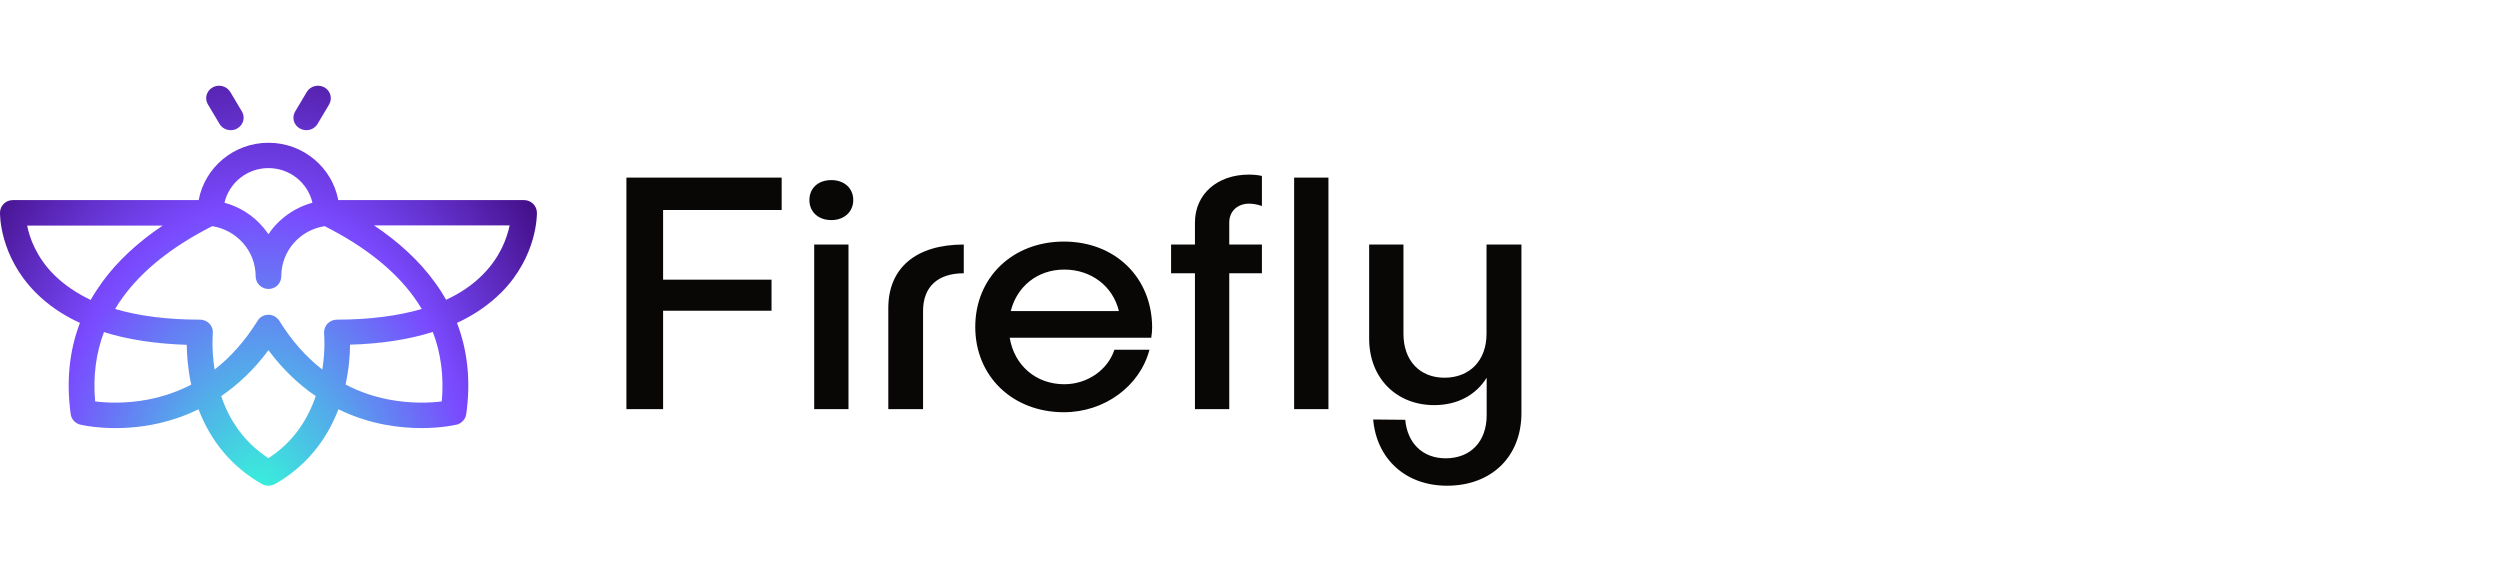
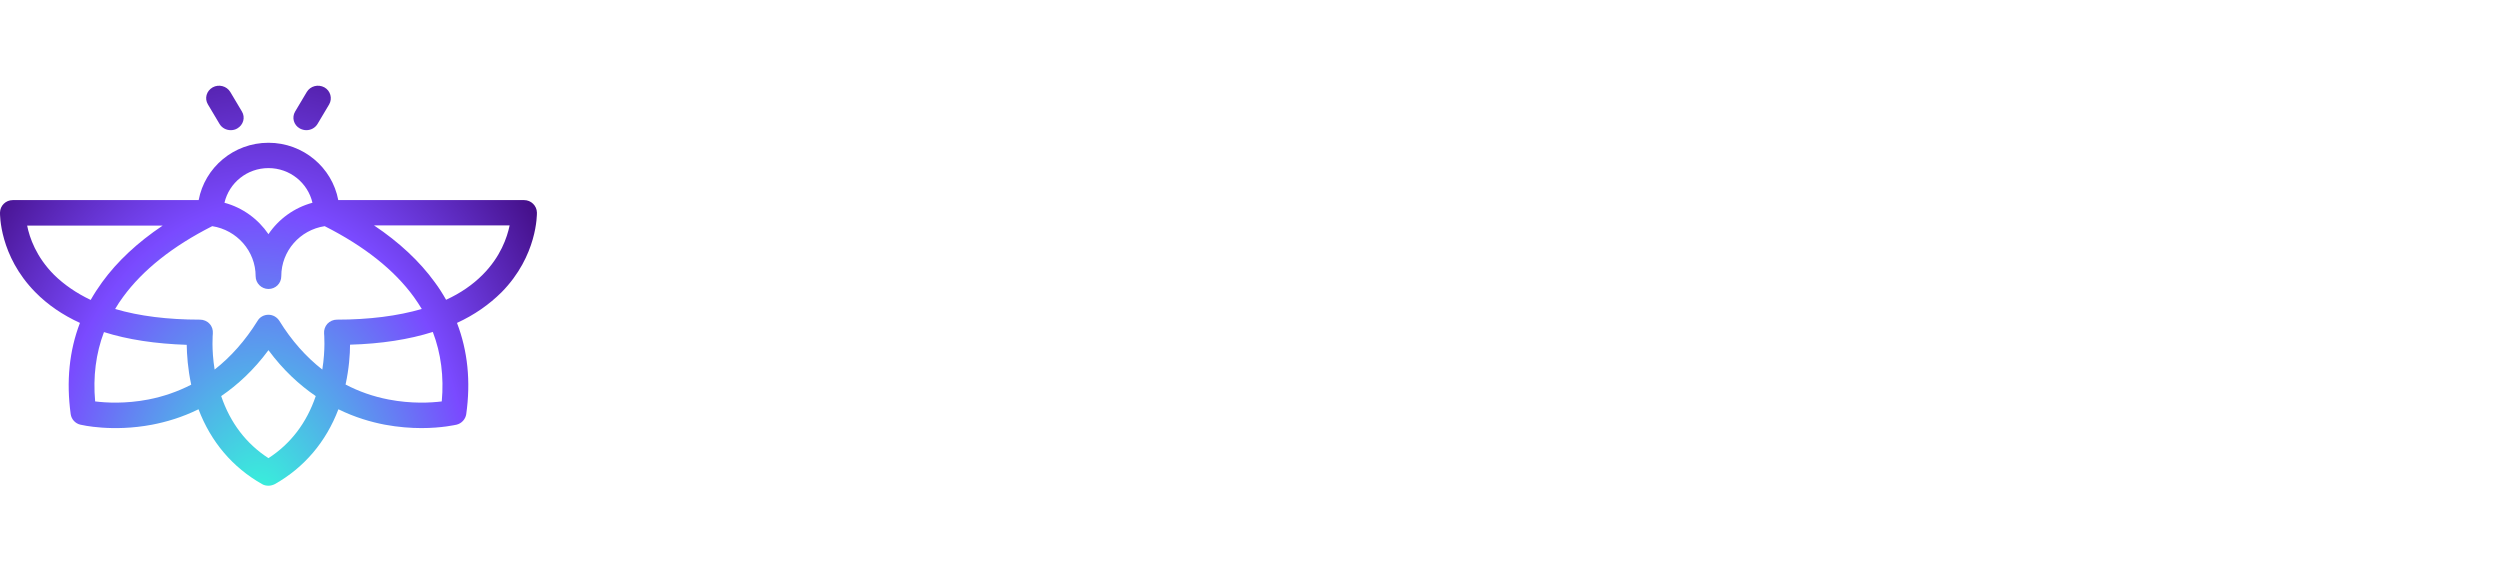
<svg xmlns="http://www.w3.org/2000/svg" width="350" height="80" viewBox="0 0 350 80" fill="none">
-   <path d="M109.434 29.403V24.86H87.697V57.277H92.834V43.506H108.014V39.151H92.834V29.403H109.434ZM119.456 28.013C119.456 26.333 118.183 25.213 116.387 25.213C114.549 25.213 113.317 26.333 113.317 28.013C113.317 29.651 114.549 30.813 116.387 30.813C118.183 30.813 119.456 29.651 119.456 28.013ZM113.986 34.235V57.277H118.788V34.235H113.986ZM129.228 57.277V43.547C129.228 40.084 131.358 38.259 134.929 38.259V34.235C128.226 34.235 124.363 37.512 124.363 43.133V57.277H129.228ZM161.3 45.808C161.259 38.839 156.122 33.82 148.939 33.82C141.777 33.82 136.536 38.839 136.536 45.767C136.536 52.694 141.777 57.713 148.939 57.713C154.64 57.713 159.588 54.063 160.925 48.961H156.018C155.12 51.719 152.301 53.793 149.002 53.793C144.993 53.793 141.986 51.117 141.36 47.281H161.175C161.259 46.783 161.3 46.264 161.3 45.808ZM149.002 37.74C152.823 37.74 155.83 40.125 156.644 43.547H141.506C142.362 40.125 145.223 37.74 149.002 37.74ZM174.873 28.511C175.395 28.511 176.042 28.614 176.668 28.843V24.632C176.063 24.487 175.353 24.446 174.831 24.446C170.404 24.446 167.293 27.204 167.293 31.145V34.235H163.952V38.259H167.293V57.277H172.096V38.259H176.668V34.235H172.096V31.145C172.096 29.548 173.286 28.511 174.873 28.511ZM181.178 24.86V57.277H185.981V24.86H181.178ZM208.114 34.235V46.741C208.114 50.433 205.796 52.88 202.226 52.88C198.739 52.88 196.484 50.454 196.484 46.741V34.235H191.681V47.405C191.681 52.984 195.544 56.717 200.785 56.717C204.042 56.717 206.632 55.307 208.135 52.88V58.128C208.135 61.819 205.88 64.163 202.393 64.163C199.177 64.163 197.027 62.048 196.734 58.771L192.245 58.729C192.725 64.246 196.776 68 202.581 68C208.803 68 213 63.935 213 57.837V34.235H208.114Z" fill="#090606" />
  <path d="M75.169 29.755C75.148 28.801 74.355 28.013 73.374 28.013H47.357C46.501 23.45 42.45 19.987 37.585 19.987C32.719 19.987 28.669 23.45 27.813 28.013H1.796C0.814 28.013 0.021 28.78 8.62144e-05 29.755C8.62144e-05 30.004 -0.083 35.811 4.949 40.913C6.661 42.656 8.749 44.087 11.192 45.207C9.689 49.127 9.271 53.399 9.897 57.983C10.002 58.708 10.545 59.289 11.255 59.455C11.443 59.496 15.723 60.513 21.298 59.455C23.24 59.082 25.474 58.439 27.792 57.298C29.525 61.861 32.573 65.449 36.687 67.772C36.958 67.938 37.271 68 37.585 68C37.898 68 38.19 67.917 38.483 67.772C42.596 65.449 45.644 61.861 47.377 57.298C49.695 58.439 51.929 59.082 53.871 59.455C55.771 59.808 57.525 59.932 59.008 59.932C61.889 59.932 63.789 59.476 63.915 59.455C64.625 59.289 65.168 58.688 65.272 57.983C65.919 53.399 65.481 49.127 63.977 45.207C66.42 44.087 68.487 42.635 70.221 40.913C75.253 35.811 75.169 29.983 75.169 29.755ZM37.585 23.533C40.591 23.533 43.097 25.607 43.744 28.386C41.197 29.071 39.005 30.668 37.585 32.783C36.144 30.668 33.972 29.071 31.425 28.386C32.072 25.607 34.578 23.533 37.585 23.533ZM7.58 38.487C5.074 35.977 4.134 33.281 3.8 31.58H22.78C19.252 33.945 16.412 36.599 14.303 39.503C13.718 40.312 13.176 41.142 12.695 41.992C10.691 41.038 8.979 39.856 7.58 38.487ZM20.776 55.929C17.56 56.551 14.825 56.386 13.322 56.199C13.008 52.735 13.426 49.479 14.554 46.492C17.895 47.55 21.778 48.131 26.142 48.276C26.163 49.645 26.288 51.615 26.769 53.855C24.91 54.809 22.906 55.514 20.776 55.929ZM37.585 64.142C34.474 62.13 32.239 59.206 30.966 55.452C33.242 53.897 35.517 51.823 37.585 49.023C39.652 51.823 41.928 53.897 44.204 55.452C42.93 59.206 40.696 62.13 37.585 64.142ZM47.169 44.75C46.668 44.75 46.187 44.958 45.832 45.331C45.498 45.704 45.331 46.202 45.373 46.7C45.373 46.721 45.582 48.878 45.122 51.74C42.846 49.956 40.821 47.695 39.109 44.916C38.775 44.398 38.211 44.066 37.585 44.066C36.958 44.066 36.374 44.377 36.06 44.916C34.348 47.675 32.323 49.956 30.047 51.74C29.587 48.857 29.796 46.721 29.796 46.7C29.838 46.202 29.692 45.704 29.337 45.331C29.003 44.958 28.502 44.75 28.001 44.75C23.47 44.75 19.481 44.252 16.12 43.257C16.454 42.676 16.83 42.116 17.226 41.577C19.983 37.802 24.18 34.463 29.713 31.663C33.158 32.203 35.789 35.148 35.789 38.673C35.789 39.648 36.603 40.457 37.585 40.457C38.587 40.457 39.38 39.669 39.38 38.673C39.38 35.127 42.011 32.182 45.456 31.663C50.99 34.463 55.187 37.782 57.943 41.577C58.34 42.137 58.715 42.697 59.05 43.257C55.688 44.232 51.7 44.75 47.169 44.75ZM61.847 56.199C60.344 56.386 57.609 56.551 54.393 55.929C52.243 55.514 50.238 54.809 48.38 53.834C48.86 51.615 49.006 49.624 49.006 48.255C53.391 48.131 57.254 47.529 60.595 46.472C61.743 49.479 62.161 52.735 61.847 56.199ZM62.453 41.971C61.973 41.121 61.451 40.291 60.845 39.482C58.736 36.579 55.897 33.924 52.368 31.56H71.348C70.993 33.26 70.074 35.956 67.569 38.466C66.191 39.856 64.478 41.038 62.453 41.971ZM29.107 14.615C28.606 13.785 28.898 12.727 29.775 12.23C30.631 11.753 31.738 12.043 32.239 12.873L33.868 15.61C34.369 16.44 34.077 17.498 33.2 17.995C32.907 18.161 32.615 18.224 32.302 18.224C31.675 18.224 31.07 17.913 30.736 17.353L29.107 14.615ZM41.322 15.61L42.951 12.873C43.452 12.043 44.538 11.753 45.415 12.23C46.271 12.707 46.563 13.785 46.083 14.615L44.454 17.353C44.12 17.913 43.515 18.224 42.888 18.224C42.575 18.224 42.283 18.141 41.99 17.995C41.113 17.518 40.821 16.44 41.322 15.61Z" fill="url(#paint0_radial_1301_187)" />
  <defs>
    <radialGradient id="paint0_radial_1301_187" cx="0" cy="0" r="1" gradientUnits="userSpaceOnUse" gradientTransform="translate(36.233 71.625) rotate(-90) scale(69.286 48.546)">
      <stop stop-color="#33FDD8" />
      <stop offset="0.615" stop-color="#7A4AFF" />
      <stop offset="1" stop-color="#45108A" />
    </radialGradient>
  </defs>
</svg>